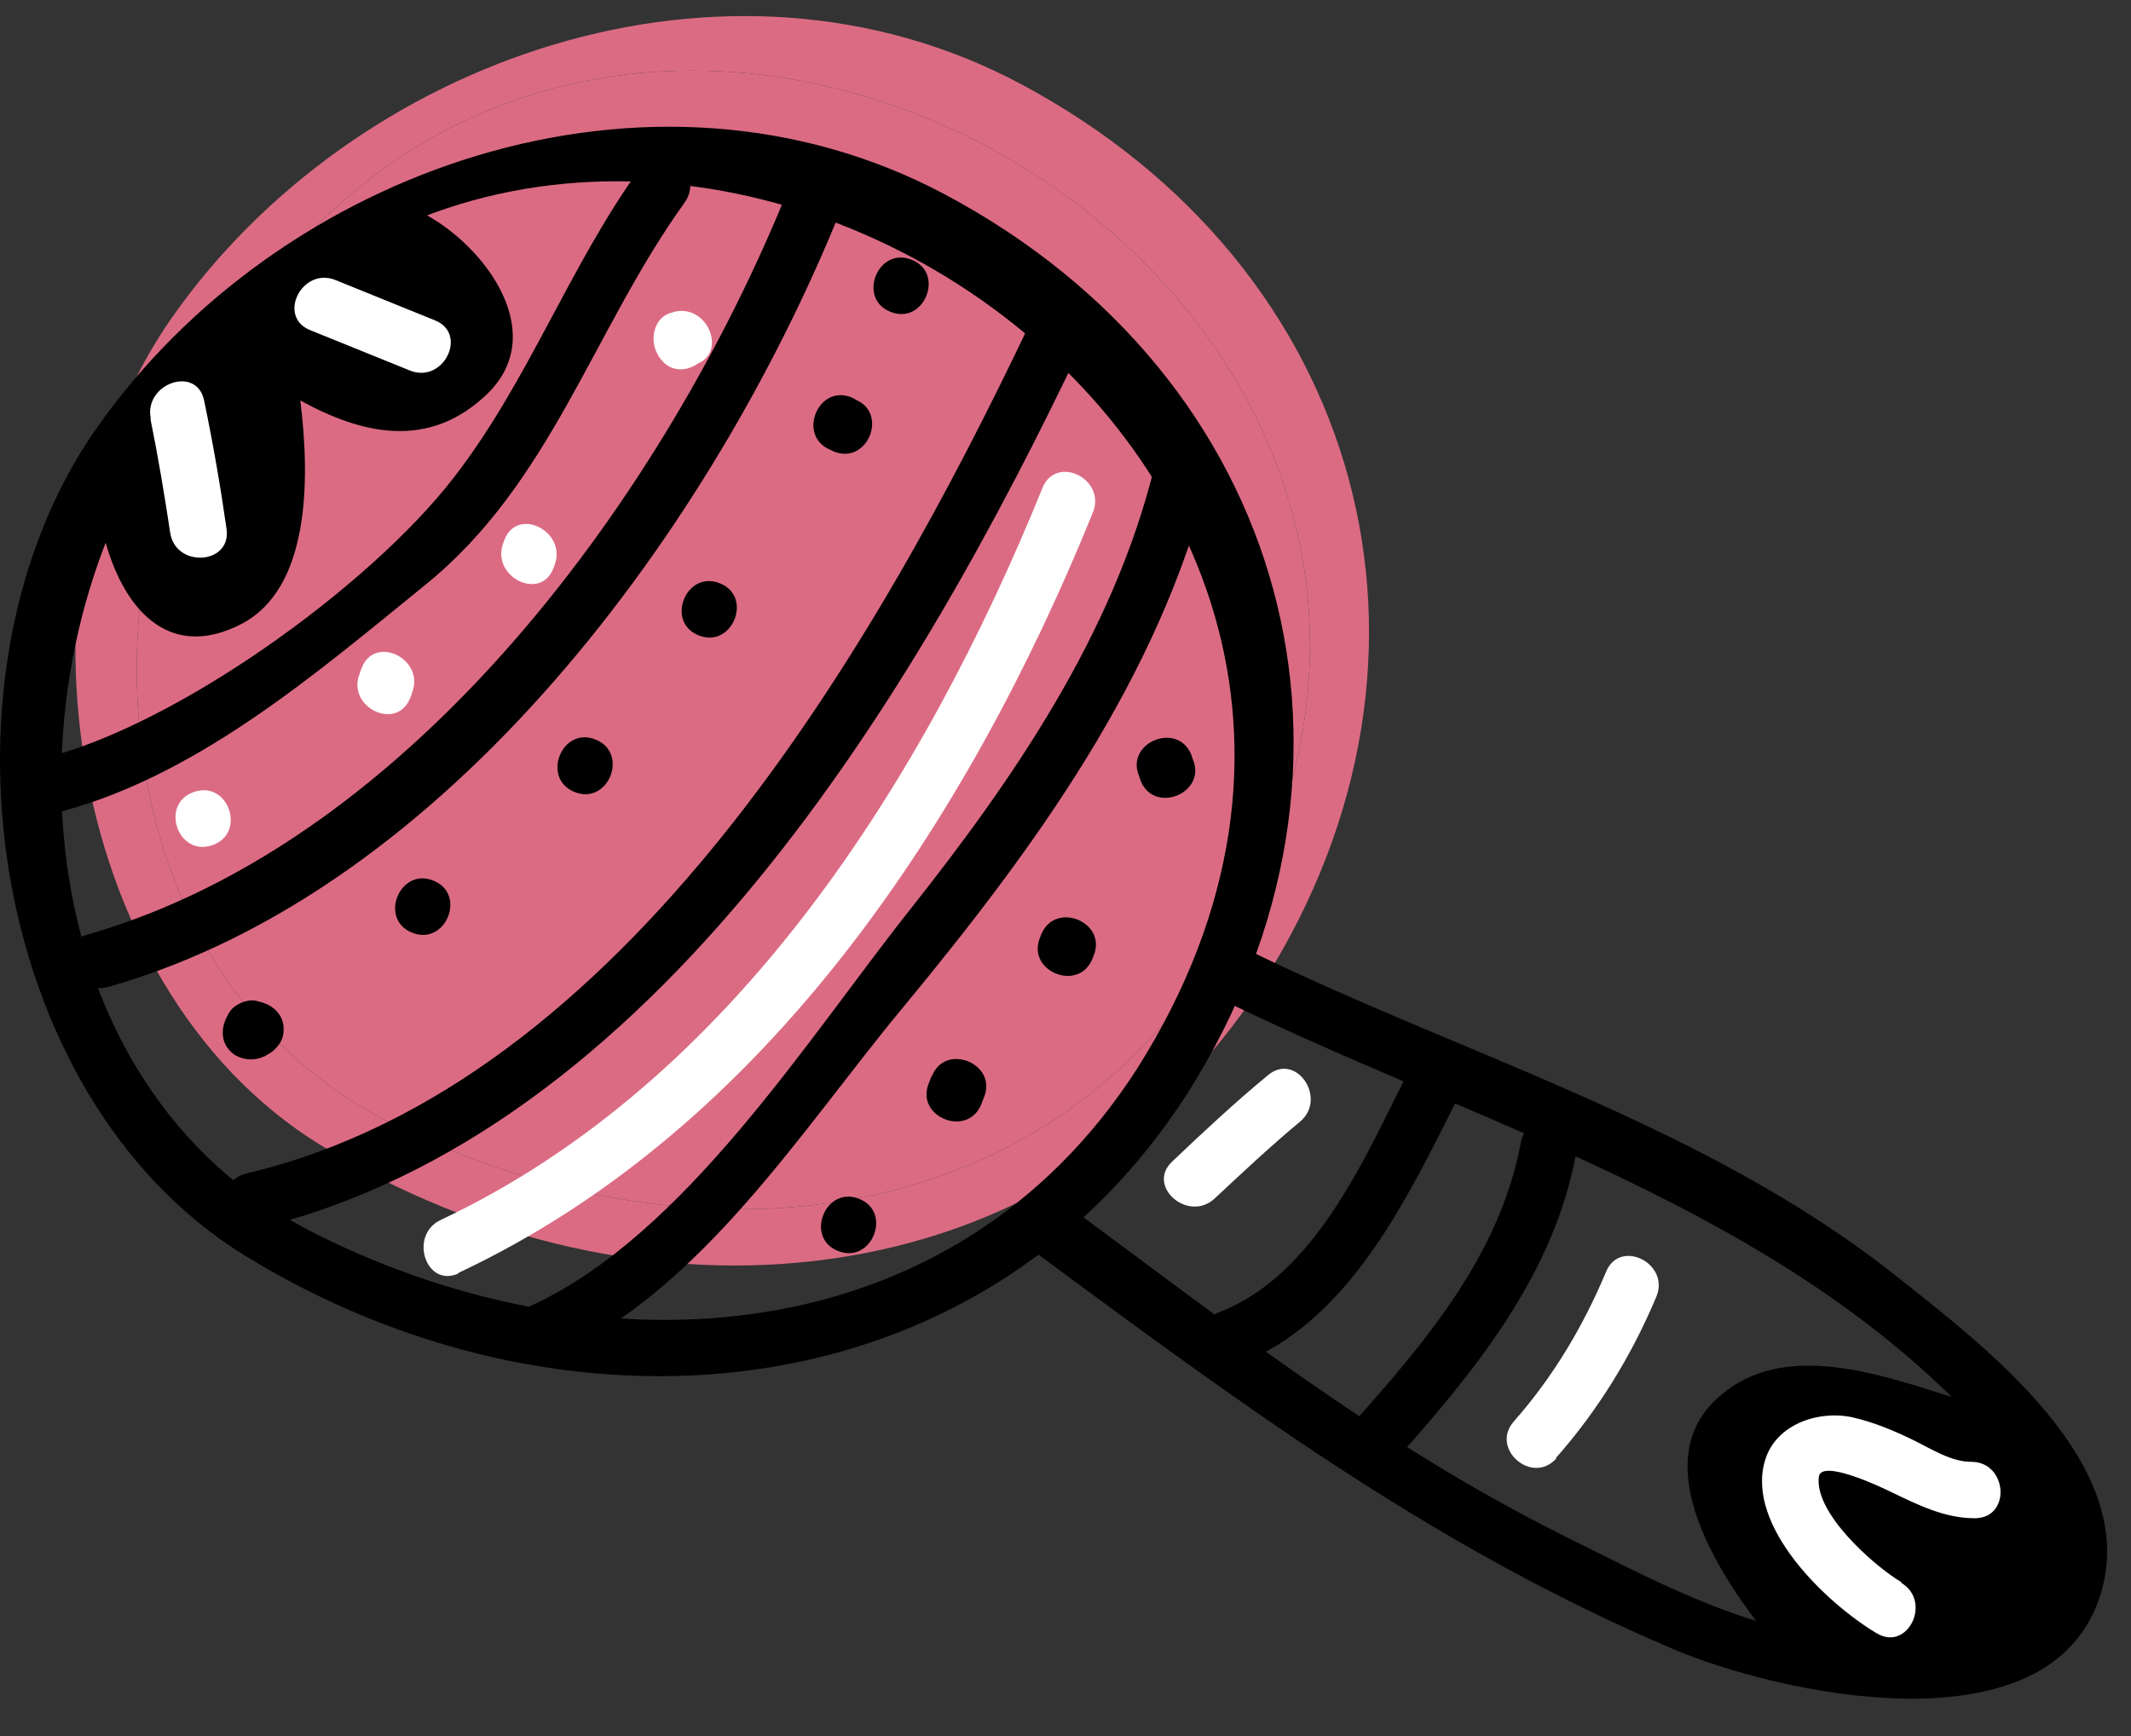
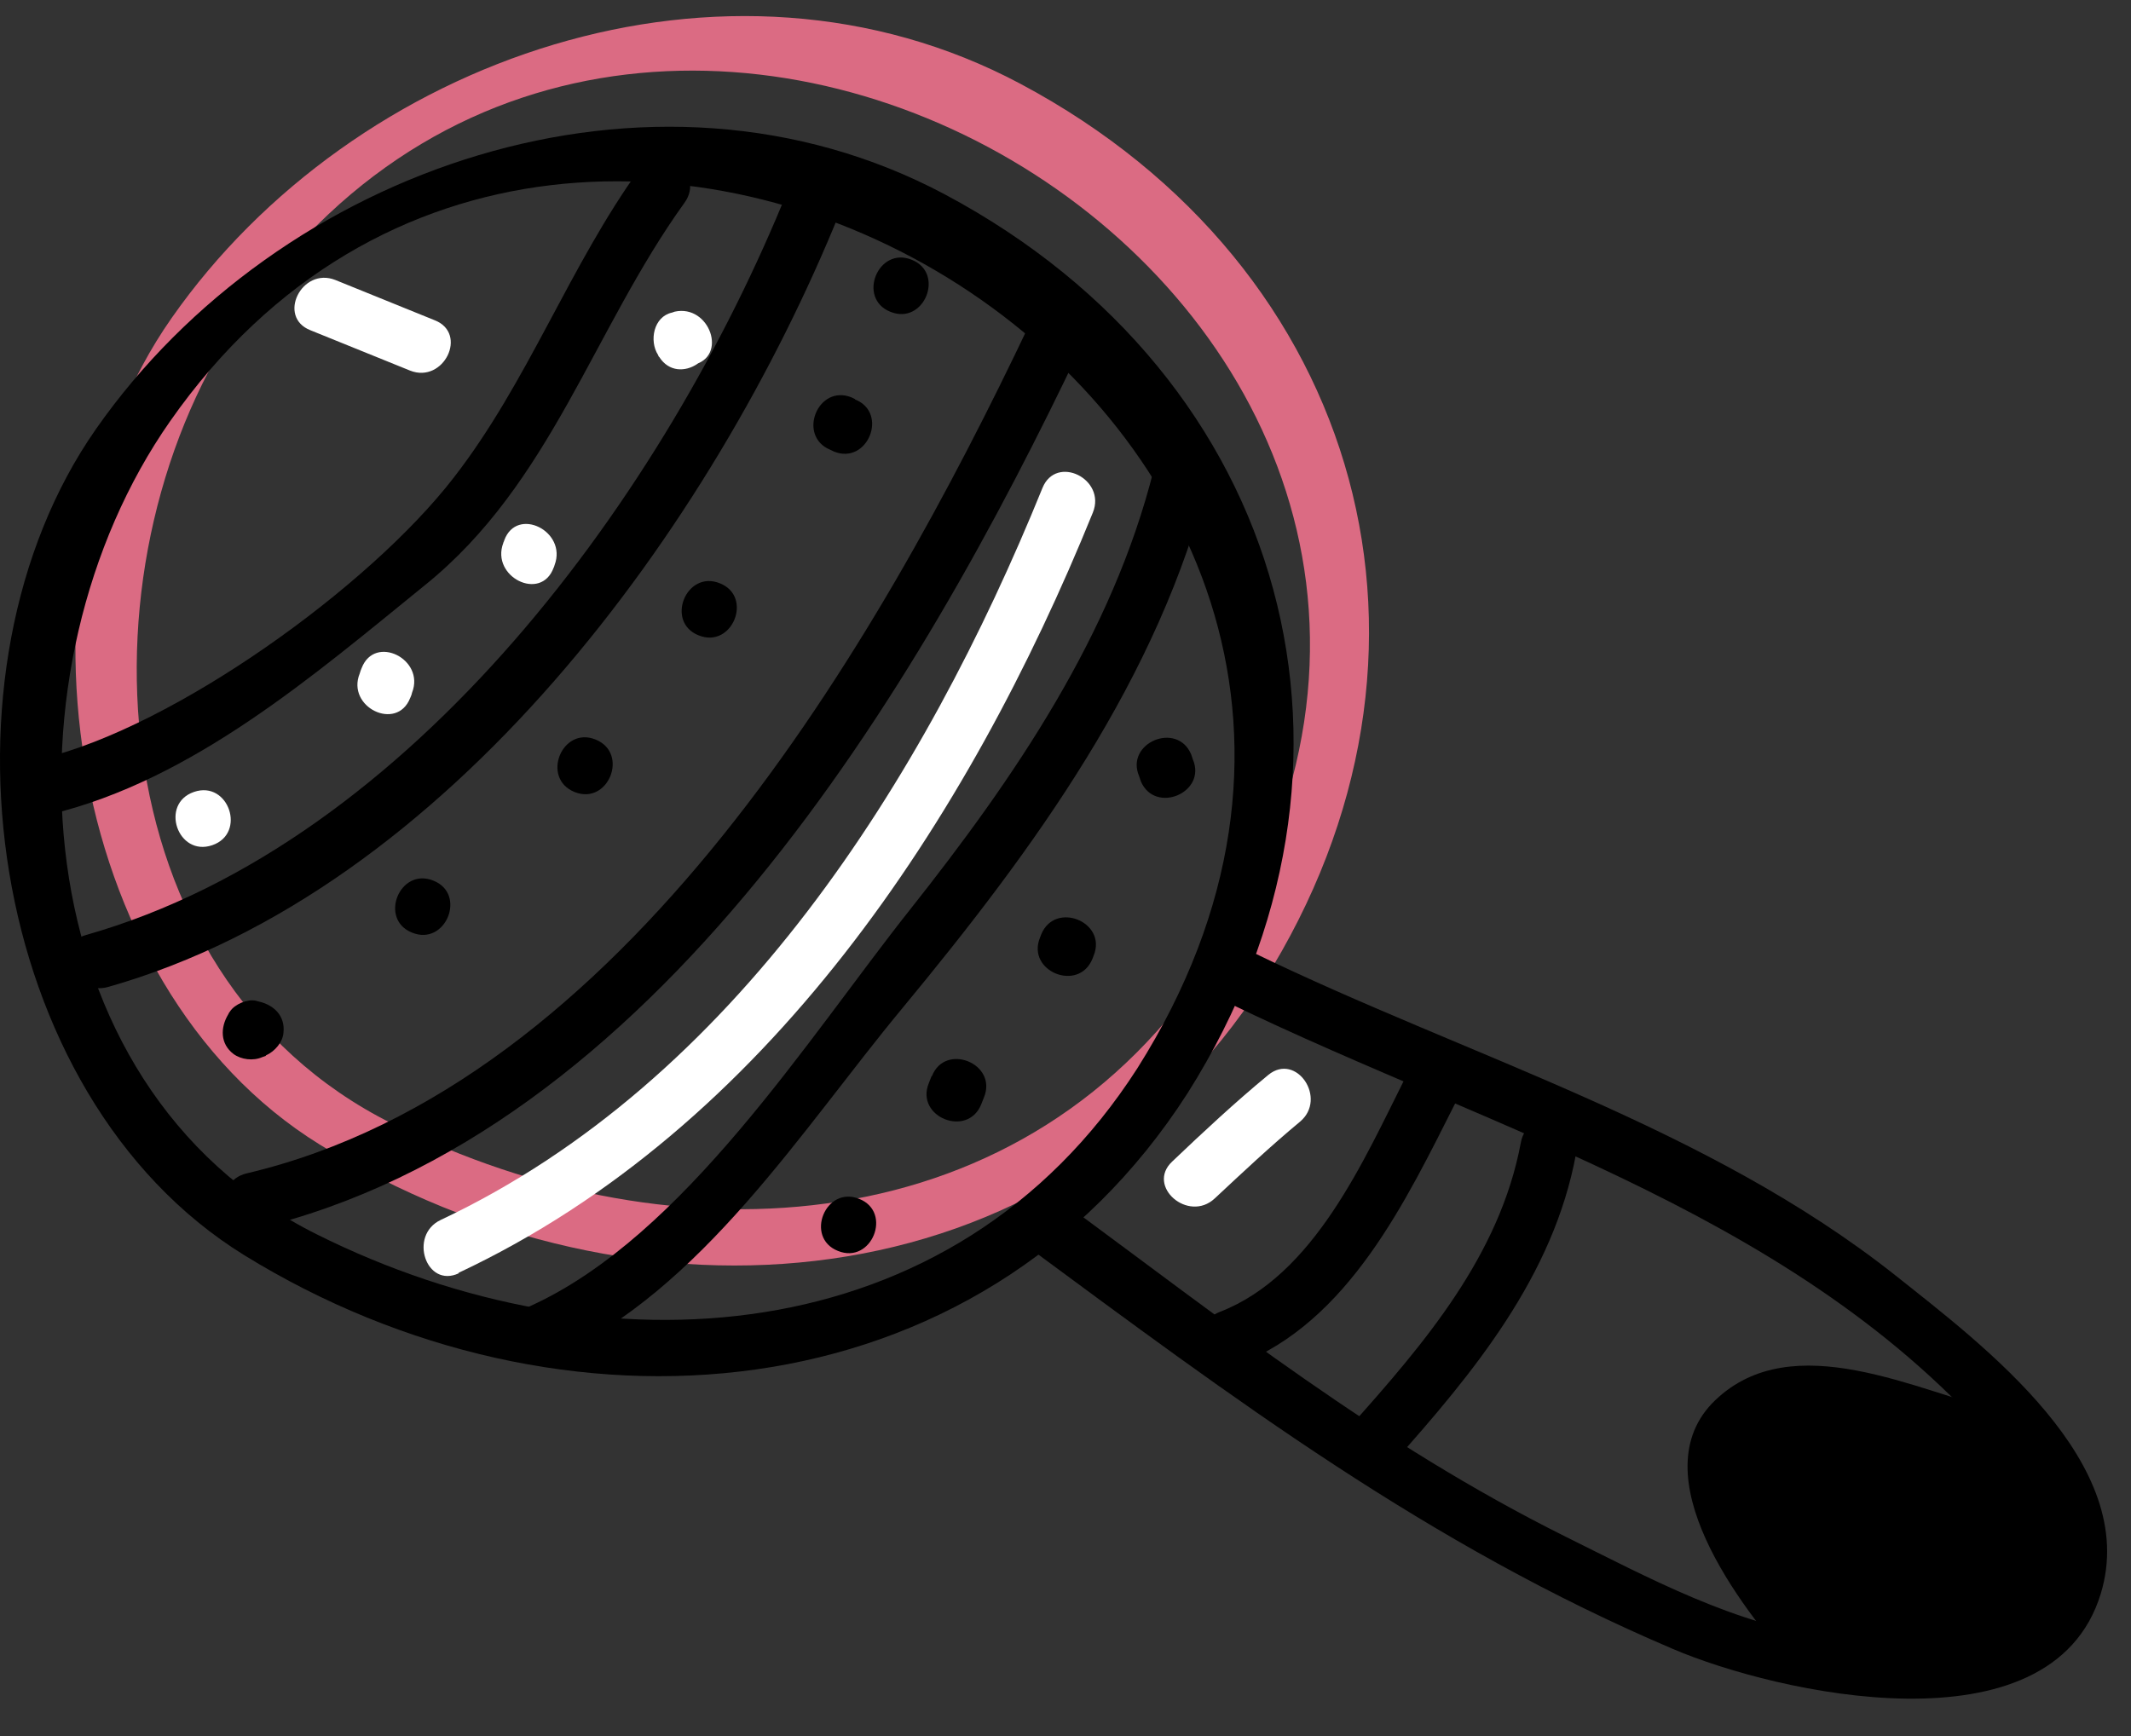
<svg xmlns="http://www.w3.org/2000/svg" width="54" height="44" viewBox="0 0 54 44" fill="none">
  <rect x="0" y="0" width="54" height="44" fill="#333333" stroke="none" />
  <path d="M32.009 24.895C37.263 16.573 34.581 6.774 25.862 2.126C18.398 -1.852 8.961 1.467 4.348 8.062C0.05 14.2 1.522 24.942 8.099 29.007C16.094 33.938 26.704 33.174 32.009 24.895C32.505 24.122 31.219 23.5 30.734 24.269C26.064 31.547 17.134 32.075 9.933 28.477C2.369 24.701 1.861 14.1 6.225 7.868C16.612 -6.974 40.974 8.042 30.734 24.269C30.241 25.052 31.524 25.664 32.009 24.895Z" fill="#DB6B83" />
-   <path d="M9.933 28.477C17.134 32.075 26.064 31.547 30.734 24.269C40.974 8.042 16.612 -6.974 6.225 7.868C1.861 14.1 2.369 24.701 9.933 28.477Z" fill="#DB6B83" />
  <path d="M30.098 27.7C35.352 19.378 32.669 9.579 23.951 4.931C16.486 0.953 7.05 4.272 2.437 10.867C-1.862 17.005 -0.389 27.747 6.188 31.812C14.182 36.743 24.793 35.979 30.098 27.7C30.594 26.927 29.308 26.305 28.822 27.074C24.153 34.352 15.223 34.88 8.022 31.282C0.458 27.506 -0.05 16.905 4.313 10.673C14.701 -4.169 39.063 10.847 28.822 27.074C28.33 27.857 29.613 28.469 30.098 27.7Z" fill="black" />
  <path d="M25.905 31.497C31.293 35.473 36.18 39.149 42.392 41.793C44.993 42.908 51.981 44.503 53.233 40.395C54.248 37.08 50.247 34.091 48.042 32.334C43.244 28.531 37.194 26.785 31.754 24.142C30.928 23.736 30.295 25.026 31.128 25.418C38.024 28.757 45.847 30.852 50.929 37.007C53.746 40.413 49.405 41.836 46.391 41.489C44.031 41.221 41.747 39.974 39.656 38.939C34.944 36.591 31.054 33.503 26.846 30.403C26.106 29.86 25.171 30.939 25.912 31.483L25.905 31.497Z" fill="black" />
  <path d="M31.366 34.591C34.181 33.509 35.635 30.418 36.91 27.895C37.33 27.076 36.039 26.443 35.634 27.269C34.556 29.411 33.306 32.324 30.908 33.251C30.055 33.579 30.505 34.933 31.369 34.602L31.366 34.591Z" fill="black" />
  <path d="M35.294 37.086C37.336 34.797 39.369 32.34 39.938 29.238C40.101 28.338 38.702 28.056 38.539 28.956C38.007 31.816 36.092 34.051 34.215 36.152C33.606 36.842 34.686 37.777 35.294 37.086Z" fill="black" />
  <path d="M51.97 39.029C52.16 38.879 52.292 38.665 52.258 38.388C52.258 38.388 52.254 38.377 52.25 38.366C52.289 38.232 52.281 38.102 52.24 37.983C52.236 37.864 52.22 37.749 52.23 37.637C52.28 37.041 51.744 36.777 51.315 36.9C51.486 36.516 51.344 35.924 50.794 35.798C48.599 35.269 45.434 33.599 43.462 35.491C41.508 37.365 44.133 40.776 45.447 42.222C45.796 42.609 46.297 42.486 46.569 42.188C46.627 42.217 46.682 42.271 46.729 42.303C46.896 42.403 47.073 42.427 47.228 42.422C47.337 42.529 47.461 42.644 47.57 42.752C48.09 43.25 48.801 42.609 48.684 42.021C48.861 41.973 49.012 41.849 49.119 41.668C49.278 41.746 49.466 41.766 49.685 41.667C49.768 41.627 49.837 41.579 49.919 41.539C50.122 41.603 50.346 41.587 50.547 41.433C50.69 41.324 50.819 41.208 50.945 41.08C50.967 41.073 50.988 41.065 51.021 41.054C51.967 40.647 52.185 39.836 51.992 39.022L51.97 39.029Z" fill="black" />
  <path d="M19.953 4.849C16.885 12.437 10.491 21.341 2.174 23.699C1.295 23.951 1.85 25.258 2.732 25.017C11.392 22.566 18.065 13.312 21.275 5.399C21.622 4.544 20.293 4.009 19.945 4.863L19.953 4.849Z" fill="black" />
  <path d="M16.218 4.266C14.424 6.749 13.384 9.674 11.499 12.104C9.349 14.889 4.413 18.421 1.068 19.226C0.189 19.442 0.38 20.849 1.274 20.64C4.886 19.768 7.95 17.117 10.775 14.825C13.962 12.252 15.031 8.351 17.348 5.135C17.887 4.384 16.747 3.518 16.218 4.266Z" fill="black" />
-   <path d="M10.484 5.283C9.93 5.038 9.518 5.529 9.533 5.994C8.345 6.05 7.042 6.579 6.504 7.62C6.433 7.765 6.43 7.898 6.475 8.028C6.161 8.099 5.899 8.357 5.927 8.722C5.837 8.704 5.765 8.705 5.685 8.72C5.667 8.702 5.649 8.684 5.62 8.67C5.312 8.474 4.846 8.452 4.617 8.807C4.35 9.224 4.108 9.753 3.932 10.332C3.878 10.351 3.827 10.344 3.769 10.388C3.421 10.567 3.22 10.793 3.131 11.028C2.806 11.03 2.494 11.21 2.457 11.632C2.288 13.681 3.423 17.215 6.128 15.809C7.836 14.911 7.867 12.21 7.61 10.15C9.169 11.005 10.865 11.415 12.353 9.978C14.01 8.363 12.118 6.004 10.503 5.301L10.484 5.283Z" fill="black" />
  <path d="M6.739 26.749C6.969 26.646 7.166 26.41 7.183 26.175C7.23 25.748 6.943 25.473 6.563 25.385L6.483 25.364C6.274 25.315 5.946 25.451 5.828 25.636C5.81 25.654 5.796 25.683 5.782 25.712C5.582 26.046 5.578 26.458 5.919 26.715C6.111 26.855 6.415 26.896 6.645 26.793C6.656 26.789 6.678 26.782 6.689 26.778C6.71 26.771 6.721 26.767 6.732 26.763L6.739 26.749Z" fill="black" />
  <path d="M10.982 22.32C10.127 21.972 9.591 23.301 10.443 23.638C11.297 23.985 11.833 22.656 10.982 22.32Z" fill="black" />
  <path d="M15.093 18.744C14.239 18.396 13.703 19.725 14.558 20.073C15.413 20.42 15.948 19.091 15.093 18.744Z" fill="black" />
  <path d="M18.242 14.784C17.387 14.437 16.852 15.766 17.703 16.103C18.557 16.45 19.093 15.121 18.242 14.784Z" fill="black" />
  <path d="M21.667 10.115L21.58 10.073C20.725 9.725 20.19 11.054 21.044 11.402L21.131 11.444C21.986 11.792 22.521 10.463 21.67 10.126L21.667 10.115Z" fill="black" />
  <path d="M23.103 6.584C22.249 6.237 21.713 7.566 22.564 7.903C23.419 8.25 23.954 6.921 23.103 6.584Z" fill="black" />
  <path d="M26.073 8.249C22.218 16.358 15.822 27.484 6.252 29.739C5.358 29.948 5.552 31.365 6.457 31.153C16.594 28.753 23.256 17.488 27.391 8.788C27.782 7.954 26.468 7.426 26.073 8.249Z" fill="black" />
  <path d="M30.658 12.064C30.886 11.178 29.455 11.015 29.238 11.897C28.192 16.079 25.706 19.716 23.058 23.057C20.461 26.334 17.338 31.322 13.455 33.094C12.62 33.476 13.179 34.794 14.014 34.412C17.81 32.669 20.29 28.66 22.871 25.547C26.192 21.529 29.37 17.197 30.647 12.068L30.658 12.064Z" fill="black" />
  <path d="M21.773 30.386C20.918 30.039 20.383 31.368 21.234 31.705C22.088 32.052 22.624 30.723 21.773 30.386Z" fill="black" />
  <path d="M23.606 27.275L23.535 27.456C23.188 28.31 24.517 28.846 24.864 27.991L24.935 27.81C25.283 26.955 23.953 26.42 23.617 27.271L23.606 27.275Z" fill="black" />
  <path d="M26.385 23.683L26.353 23.766C26.006 24.621 27.335 25.157 27.682 24.302L27.714 24.219C28.062 23.364 26.733 22.828 26.385 23.683Z" fill="black" />
  <path d="M30.227 19.246C30.227 19.246 30.198 19.159 30.183 19.116C29.823 18.274 28.505 18.832 28.866 19.674C28.88 19.718 28.895 19.761 28.91 19.804C29.27 20.646 30.587 20.088 30.227 19.246Z" fill="black" />
-   <path d="M48.186 40.104C47.49 39.69 45.971 38.351 46.09 37.429C46.148 36.963 47.706 37.71 47.88 37.795C48.572 38.126 49.261 38.482 50.045 38.48C50.973 38.476 50.872 37.051 49.955 37.05C49.449 37.054 48.938 36.722 48.503 36.509C47.995 36.26 47.488 36.047 46.938 35.921C46.067 35.736 44.986 36.105 44.722 37.028C44.24 38.688 46.28 40.634 47.553 41.394C48.344 41.872 48.966 40.586 48.179 40.118L48.186 40.104Z" fill="white" />
  <path d="M11.614 32.263C19.423 28.595 24.536 20.779 27.693 12.992C28.04 12.138 26.765 11.511 26.417 12.366C23.417 19.762 18.609 27.413 11.167 30.92C10.347 31.308 10.797 32.663 11.629 32.27L11.614 32.263Z" fill="white" />
-   <path d="M3.814 10.626C4.009 11.585 4.168 12.544 4.312 13.496C4.442 14.405 5.871 14.316 5.741 13.406C5.585 12.313 5.397 11.232 5.172 10.15C4.985 9.249 3.638 9.721 3.821 10.611L3.814 10.626Z" fill="white" />
  <path d="M7.871 8.372C8.711 8.712 9.552 9.053 10.392 9.393C11.243 9.73 11.869 8.454 11.018 8.118C10.178 7.777 9.337 7.437 8.497 7.096C7.646 6.759 7.009 8.039 7.871 8.372Z" fill="white" />
  <path d="M5.378 21.422C6.253 21.123 5.792 19.772 4.917 20.071C4.041 20.37 4.503 21.721 5.378 21.422Z" fill="white" />
  <path d="M10.392 17.695C10.392 17.695 10.434 17.608 10.441 17.557C10.778 16.706 9.498 16.069 9.165 16.931C9.144 16.974 9.133 17.014 9.116 17.068C8.768 17.923 10.055 18.546 10.392 17.695Z" fill="white" />
  <path d="M14.029 14.389C14.029 14.389 14.05 14.346 14.054 14.32C14.376 13.462 13.097 12.825 12.778 13.694C12.775 13.72 12.757 13.738 12.753 13.763C12.431 14.621 13.71 15.258 14.029 14.389Z" fill="white" />
  <path d="M17.88 8.248C17.88 8.248 17.865 8.204 17.851 8.197C17.73 8.552 17.614 8.917 17.494 9.272C17.515 9.265 17.537 9.257 17.559 9.25C18.456 9.052 17.984 7.705 17.097 7.899C17.076 7.907 17.054 7.914 17.032 7.922C16.56 8.023 16.446 8.641 16.676 8.997C16.683 9.018 16.69 9.04 16.705 9.047C17.198 9.82 18.384 9.017 17.891 8.244L17.88 8.248Z" fill="white" />
-   <path d="M39.425 36.955C40.495 35.744 41.348 34.355 41.973 32.863C42.324 32.019 41.045 31.382 40.697 32.236C40.119 33.617 39.352 34.904 38.36 36.027C37.751 36.718 38.83 37.652 39.439 36.962L39.425 36.955Z" fill="white" />
  <path d="M32.139 27.244C31.291 27.944 30.495 28.686 29.703 29.44C29.036 30.066 30.115 31 30.782 30.374C31.496 29.708 32.199 29.046 32.942 28.43C33.645 27.84 32.846 26.665 32.139 27.244Z" fill="white" />
</svg>